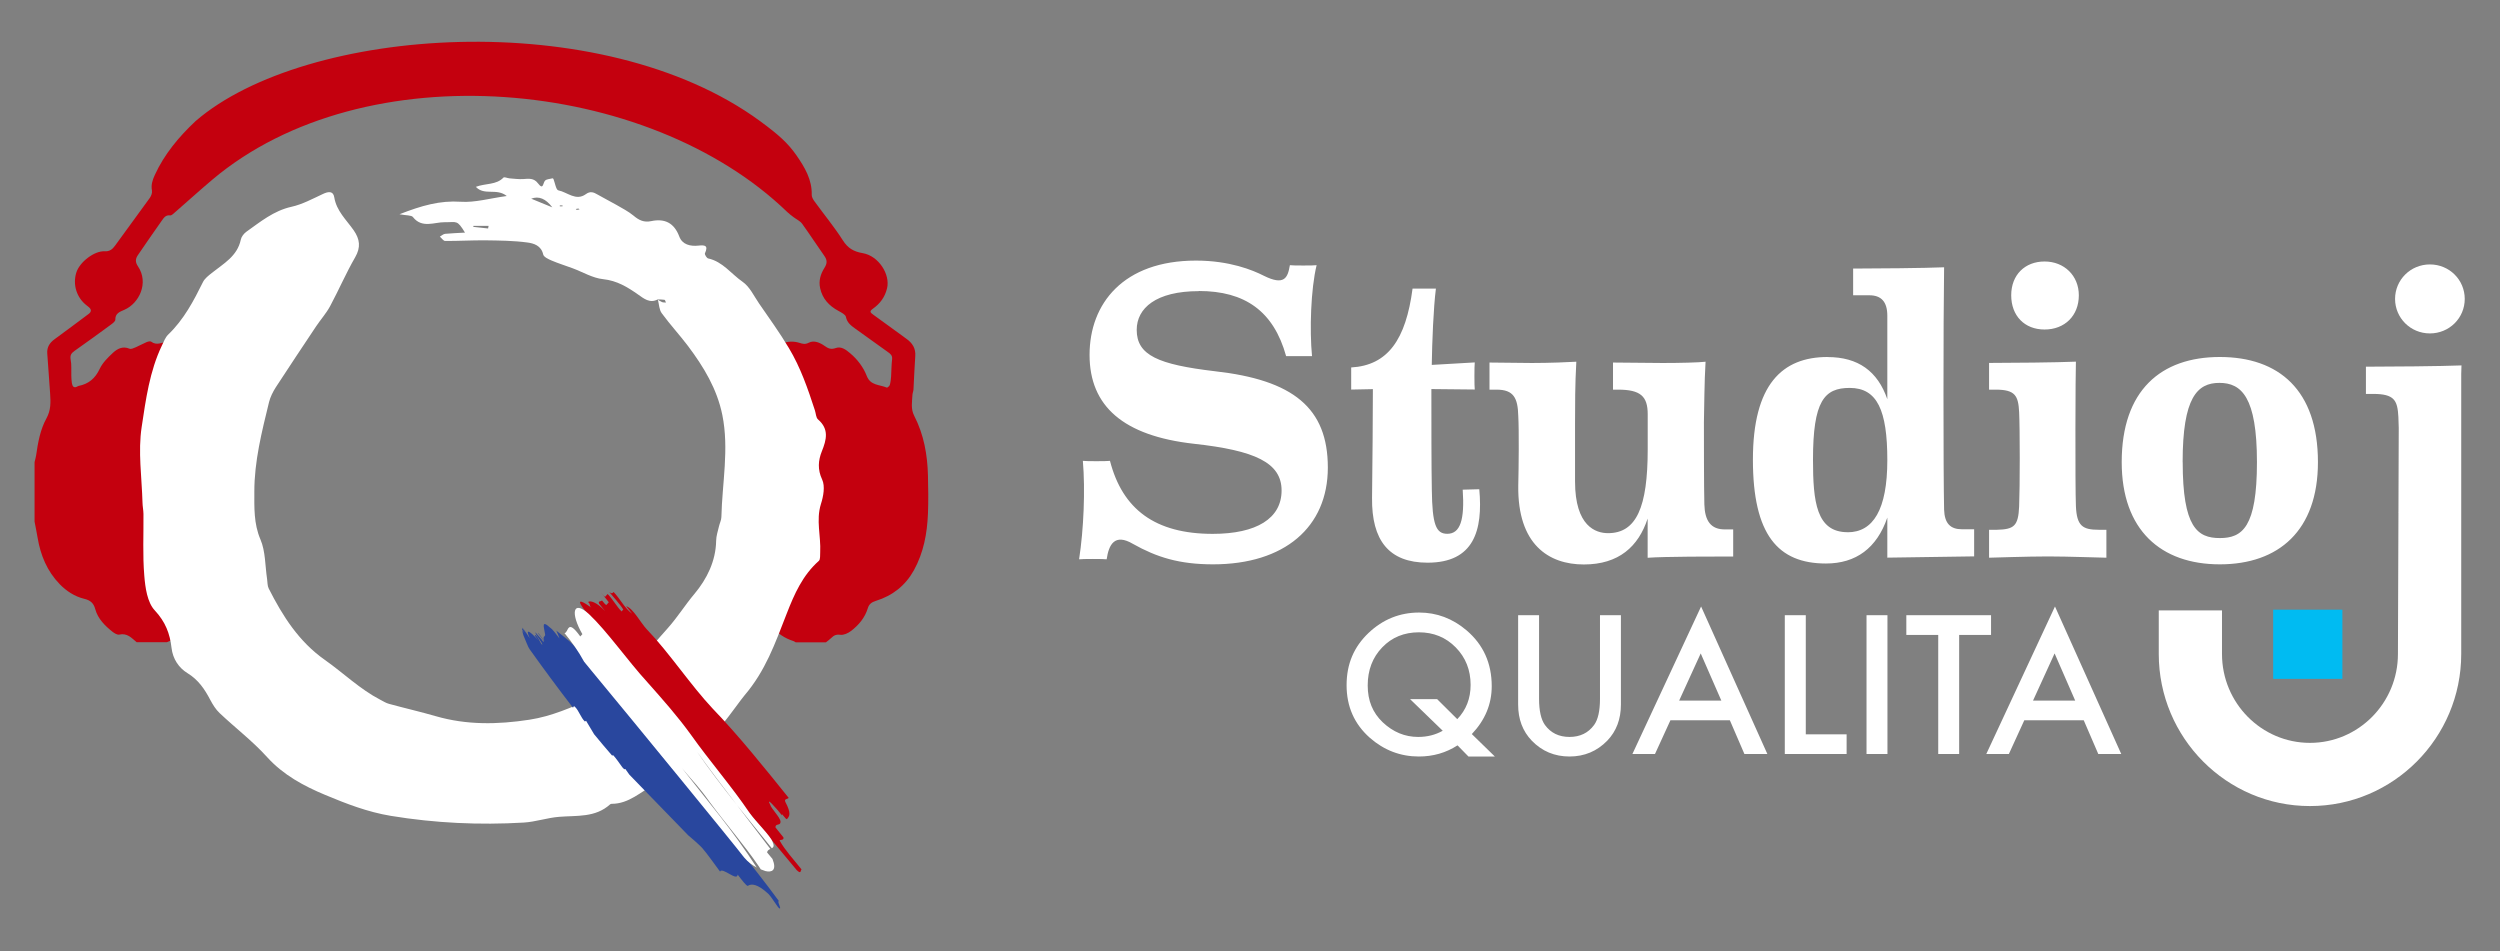
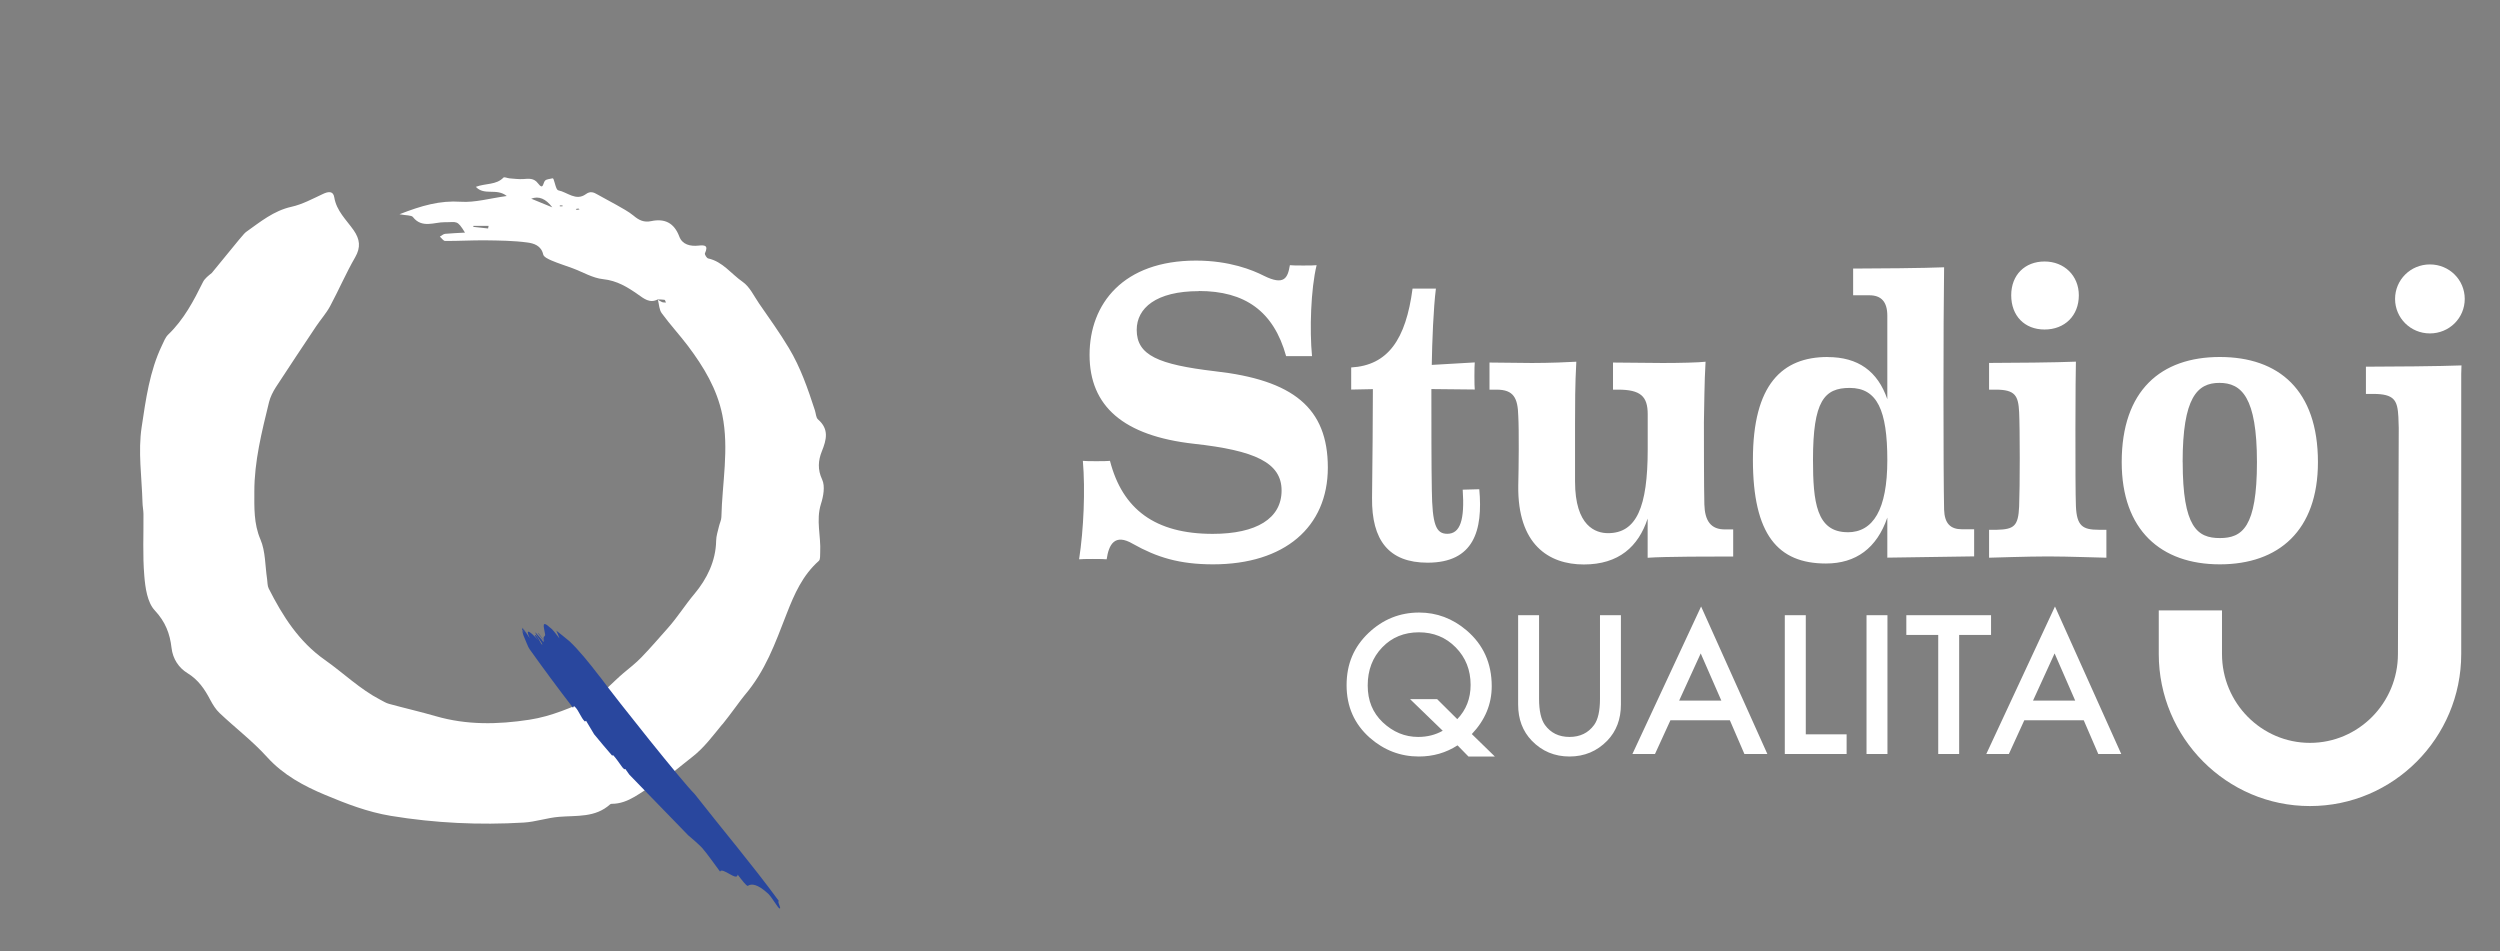
<svg xmlns="http://www.w3.org/2000/svg" width="1572" height="598" viewBox="0 0 1572 598" fill="none">
  <rect x="0" y="0" width="1572" height="598" fill="#808080" stroke="none" />
-   <path d="M500.263 403.85C499.822 403.61 499.421 403.289 498.979 403.129C487.787 399.561 481.249 391.141 481.209 379.836C481.128 359.028 480.727 338.221 481.369 317.454C481.77 303.863 480.767 290.352 481.088 276.801C481.449 263.21 481.209 249.619 481.088 235.988C481.088 231.217 482.091 226.807 484.458 222.638C488.068 216.183 495.409 213.337 502.71 215.582C504.716 216.223 506.24 216.704 508.647 215.462C511.776 213.818 515.547 215.422 518.395 217.426C520.681 219.07 522.446 219.952 525.575 218.829C528.945 217.627 531.994 219.912 534.521 222.077C539.254 226.046 542.905 230.937 545.071 236.509C547.398 242.483 553.174 241.802 557.627 243.726C557.948 243.886 559.312 242.764 559.512 242.042C559.993 240.358 560.194 238.594 560.314 236.87C560.555 233.222 560.515 229.534 560.956 225.885C561.237 223.48 559.833 222.437 558.188 221.275C551.369 216.424 544.549 211.533 537.77 206.642C535.122 204.717 532.635 202.913 531.913 199.265C531.633 197.781 529.025 196.498 527.22 195.496C521.243 192.249 517.151 187.839 515.707 181.224C514.664 176.493 515.988 172.283 518.435 168.395C520.16 165.668 520.24 163.624 518.395 160.978C513.621 154.242 509.168 147.307 504.314 140.611C503.071 138.927 500.784 137.925 499.019 136.562C497.575 135.48 496.131 134.397 494.847 133.154C407.398 48.722 229.49 32.004 133.455 113.029C125.473 119.764 117.73 126.82 109.828 133.676C108.985 134.397 107.862 135.56 107.02 135.44C104.212 135.039 103.008 136.963 101.885 138.527C96.71 145.783 91.736 153.12 86.682 160.456C85.077 162.822 84.997 164.907 86.762 167.472C93.782 177.936 87.444 190.765 78.258 194.775C75.329 196.057 72.401 197.02 72.521 201.029C72.521 202.071 70.877 203.314 69.713 204.156C62.172 209.688 54.59 215.221 46.928 220.593C44.802 222.077 43.92 223.44 44.441 226.166C45.083 229.413 44.722 232.861 44.842 236.189C44.882 237.792 44.963 239.396 45.203 240.96C45.564 243.004 46.487 244.327 48.894 242.884C49.014 242.804 49.175 242.724 49.335 242.684C55.834 241.441 59.925 237.833 62.693 231.939C64.498 228.13 67.788 224.843 70.997 221.876C73.725 219.35 77.094 217.426 81.467 219.27C82.47 219.711 84.195 218.829 85.478 218.308C87.725 217.346 89.851 216.103 92.137 215.141C93.02 214.78 94.464 214.419 95.026 214.82C98.516 217.506 101.845 215.261 105.255 214.86C110.47 214.299 116.968 216.063 120.177 221.636C122.624 225.925 124.069 230.416 124.069 235.347C124.069 283.336 124.028 331.365 124.069 379.355C124.069 386.451 121.461 392.665 116.607 397.676C114.281 400.082 110.39 401.204 107.22 402.848C106.498 403.209 105.736 403.489 104.974 403.81H85.92C82.751 401.204 80.063 397.877 74.928 399.039C73.765 399.28 72.04 398.237 70.917 397.396C65.983 393.507 61.53 389.057 59.885 383.003C58.882 379.194 56.756 377.43 53.026 376.548C46.888 375.065 41.713 371.617 37.541 367.327C29.639 359.189 25.507 349.166 23.662 338.221C23.1 334.813 22.378 331.405 21.736 327.998V290.552C22.057 289.189 22.498 287.826 22.699 286.423C23.862 278.325 25.266 270.186 29.278 262.93C32.046 257.878 31.885 252.827 31.524 247.535C30.923 239.115 30.361 230.656 29.719 222.237C29.438 218.348 31.163 215.582 34.372 213.257C41.553 208.045 48.613 202.713 55.713 197.421C57.599 196.017 57.599 194.534 55.713 193.011C55.352 192.69 54.951 192.409 54.55 192.088C48.172 187.197 45.645 179.019 47.971 171.441C50.017 164.746 59.404 157.61 65.862 158.011C68.911 158.171 70.716 156.768 72.361 154.443C79.541 144.46 86.922 134.598 94.103 124.575C95.066 123.252 95.828 121.287 95.547 119.804C94.865 116.236 95.908 113.189 97.312 110.102C103.289 96.992 112.516 85.967 122.985 76.145C192.063 16.449 378.275 3.138 477.919 76.145C489.873 84.925 495.529 90.096 500.865 97.754C505.999 105.171 510.693 113.029 510.412 122.57C510.372 123.973 511.375 125.577 512.297 126.82C518.194 134.958 524.653 142.736 530.028 151.195C533.117 156.046 536.767 158.211 542.463 159.174C552.532 160.897 559.873 172.564 557.787 181.264C556.423 186.877 553.415 190.886 548.922 194.093C546.635 195.737 547.077 196.458 549.082 197.862C556.062 202.793 562.842 207.965 569.822 212.936C573.753 215.702 575.879 219.07 575.518 223.921C574.996 230.937 574.796 237.953 574.395 244.929C574.314 246.051 573.833 247.134 573.753 248.216C573.512 252.666 572.63 257.156 574.836 261.406C580.933 273.273 583.18 285.942 583.501 299.012C583.701 306.99 583.822 315.008 583.501 323.026C582.979 335.415 580.813 347.442 574.635 358.627C569.34 368.169 561.317 374.544 550.727 377.831C547.999 378.673 546.435 379.916 545.673 382.482C543.867 388.375 540.016 393.026 535.122 396.754C533.317 398.157 530.509 399.44 528.383 399.16C525.736 398.799 524.332 399.56 522.767 401.084C521.724 402.126 520.481 402.968 519.357 403.89H500.303L500.263 403.85Z" fill="#C4000E" />
  <path d="M1372.48 290.591C1372.48 331.524 1381.67 338.339 1395.83 338.339C1409.99 338.339 1419.17 331.524 1419.17 290.591C1419.17 249.658 1409.46 240.757 1395.54 240.757C1381.63 240.757 1372.44 249.938 1372.44 290.591H1372.48ZM1334.13 290.591C1334.13 245.488 1358.8 224.48 1395.83 224.48C1432.85 224.48 1457.52 245.207 1457.52 290.591C1457.52 333.609 1432.85 354.857 1395.83 354.857C1358.8 354.857 1334.13 333.328 1334.13 290.591ZM1307.17 185.672C1307.17 198.541 1298.27 207.201 1285.63 207.201C1272.99 207.201 1264.65 198.541 1264.65 185.672C1264.65 172.803 1273.32 164.424 1285.63 164.424C1297.95 164.424 1307.17 173.324 1307.17 185.672ZM1305.33 227.407C1305.05 232.138 1304.81 305.825 1305.33 318.173C1305.85 330.762 1309.54 333.127 1319.77 333.127H1324.5V350.687C1321.09 350.687 1300.87 349.886 1287.76 349.886C1274.64 349.886 1252.58 350.687 1250.73 350.687V333.127H1255.71C1266.46 332.847 1269.1 330.762 1269.63 318.454C1270.15 306.387 1270.15 269.423 1269.63 259.159C1269.1 248.896 1267.26 245.007 1254.94 245.007H1250.73V228.209C1264.13 228.209 1293.77 227.928 1305.33 227.407ZM1161.8 334.691C1177.8 334.691 1186.75 320.539 1186.75 289.308C1186.75 258.077 1180.45 243.924 1163.12 243.924C1147.12 243.924 1140.01 252.063 1140.01 289.027C1140.01 315.527 1142.1 334.651 1161.8 334.651V334.691ZM1149.2 224.52C1168.38 224.52 1180.69 233.421 1186.75 251.021V198.541C1186.75 189.641 1182.82 185.672 1175.48 185.672H1165.25V168.874C1178.65 168.874 1210.66 168.593 1222.45 168.072C1221.93 201.388 1221.93 298.168 1222.45 320.459C1222.73 329.118 1226.38 332.807 1233.72 332.807H1241.34V349.846L1186.75 350.647V325.47C1180.17 344.634 1167.05 354.336 1148.16 354.336C1117.99 354.336 1102.23 336.255 1102.23 289.027C1102.23 241.8 1120.6 224.48 1149.2 224.48V224.52ZM1072.46 227.407C1071.66 240.517 1071.66 255.992 1071.42 265.453C1071.42 274.634 1071.42 306.908 1071.7 317.131C1071.98 327.354 1075.63 333.127 1085.1 332.887H1089.83V349.926C1078.04 349.926 1046.27 349.926 1036.04 350.728V326.071C1030.26 343.631 1017.95 354.937 995.883 354.937C973.82 354.937 954.164 342.348 954.686 305.344C954.967 294.079 955.207 270.465 954.686 261.525C954.405 250.259 951.798 245.007 941.047 245.007H936.594V227.968C936.594 227.968 960.222 228.249 963.35 228.249C973.861 228.249 987.219 227.728 991.19 227.447C990.388 241.599 990.388 255.27 990.388 266.015V302.738C990.388 331.083 1003.51 335.252 1011.13 335.252C1028.98 335.252 1036.08 318.975 1036.08 282.532V260.482C1036.08 249.217 1031.63 245.007 1017.42 245.007H1014.26V227.968C1014.26 227.968 1042.34 228.249 1045.51 228.249C1056.02 228.249 1068.33 227.968 1072.54 227.447L1072.46 227.407ZM919.666 307.91L930.176 307.629C932.543 333.609 926.766 353.815 897.643 353.815C873.253 353.815 862.462 339.662 862.743 313.162C863.024 292.194 863.265 258.879 863.265 244.686L849.626 244.967V231.055C872.732 229.732 884.004 213.495 888.216 181.462H902.898C901.333 193.81 900.531 214.778 900.29 229.452L927.328 227.888C927.047 229.732 927.047 243.363 927.328 244.927L900.05 244.646C900.05 264.05 900.05 294.48 900.331 308.111C900.611 329.88 902.938 335.653 910.038 335.653C918.182 335.653 921.07 326.994 919.746 307.83L919.666 307.91ZM753.872 183.066C726.835 183.066 714.761 193.81 714.761 207.441C714.761 223.438 728.4 229.211 763.821 233.421C813.162 238.913 834.944 256.513 834.944 293.998C834.944 331.484 807.666 354.857 762.778 354.857C741.517 354.857 727.357 350.407 712.394 341.988C700.841 335.172 697.19 342.509 695.867 351.69C694.543 351.409 679.861 351.409 678.537 351.69C681.425 332.807 682.468 308.151 680.904 289.789C682.468 290.07 696.388 290.07 697.953 289.789C705.815 320.218 726.314 335.693 762.537 335.693C790.096 335.693 805.861 325.991 805.861 308.431C805.861 290.871 789.053 283.254 750.743 279.044C706.377 274.073 685.116 255.431 685.116 223.157C685.116 190.884 706.377 163.862 752.027 163.862C773.288 163.862 787.729 169.876 794.548 173.324C807.666 179.899 809.752 174.647 811.076 166.749C812.399 167.03 826.56 167.03 827.884 166.749C824.193 181.943 823.431 207.682 824.995 223.919H808.709C800.846 195.574 782.715 182.986 753.872 182.986V183.066Z" fill="white" />
-   <path d="M1472.89 383.363H1429.36V426.862H1472.89V383.363Z" fill="#00BBF2" />
  <path fill-rule="evenodd" clip-rule="evenodd" d="M1549.83 187.963C1549.83 175.936 1540.12 166.274 1527.92 166.274C1515.73 166.274 1506.02 175.976 1506.02 187.963C1506.02 199.951 1515.73 209.653 1527.92 209.653C1540.12 209.653 1549.83 199.991 1549.83 187.963ZM1508.1 322.545C1508.12 322.251 1508.13 321.942 1508.14 321.62L1508.33 269.085C1508.27 266.203 1508.2 263.81 1508.1 262.127C1507.54 251.703 1505.58 247.694 1492.22 247.694H1487.69V230.575C1502.13 230.575 1535.3 230.295 1547.78 229.773C1547.74 230.419 1547.68 232.333 1547.62 235.192V411.228C1547.62 463.948 1504.97 506.846 1452.54 506.846H1452.46C1400.07 506.846 1357.43 463.948 1357.43 411.228V383.806H1397.19V411.228C1397.19 442.058 1421.98 467.115 1452.5 467.115C1483.03 467.115 1507.82 442.058 1507.82 411.228L1508.14 322.544L1508.1 322.545Z" fill="white" />
  <path d="M1304.88 440.533L1291.93 410.866L1278.37 440.533H1304.88ZM1310.26 452.921H1272.87L1263.17 474.13H1248.97L1292.17 381.358L1333.85 474.13H1319.41L1310.26 452.921ZM1231.92 399.239V474.13H1218.76V399.239H1198.7V386.851H1251.97V399.239H1231.96H1231.92ZM1186.83 386.851V474.13H1173.67V386.851H1186.83ZM1135.48 386.851V461.741H1161.15V474.13H1122.28V386.851H1135.44H1135.48ZM1082.37 440.533L1069.41 410.866L1055.85 440.533H1082.37ZM1087.74 452.921H1050.36L1040.65 474.13H1026.45L1069.65 381.358L1111.33 474.13H1096.89L1087.74 452.921ZM967.762 386.851V439.411C967.762 446.908 969.006 452.4 971.452 455.848C975.103 460.859 980.238 463.385 986.897 463.385C993.556 463.385 998.73 460.859 1002.38 455.848C1004.83 452.48 1006.07 447.028 1006.07 439.411V386.851H1019.23V443.019C1019.23 452.2 1016.38 459.777 1010.64 465.75C1004.19 472.366 996.283 475.693 986.897 475.693C977.51 475.693 969.607 472.366 963.189 465.75C957.453 459.777 954.604 452.24 954.604 443.019V386.851H967.762ZM903.659 439.611L916.335 452.2C921.911 446.386 924.719 439.21 924.719 430.671C924.719 421.289 921.59 413.431 915.372 407.097C909.155 400.763 901.412 397.595 892.186 397.595C882.96 397.595 875.137 400.763 869.12 407.097C863.063 413.391 860.014 421.369 860.014 430.991C860.014 440.613 863.143 448.11 869.401 454.124C875.94 460.298 883.361 463.385 891.745 463.385C897.441 463.385 902.576 462.102 907.189 459.496L886.65 439.611H903.659ZM939.922 475.693H923.355L916.496 468.677C909.235 473.368 901.132 475.693 892.186 475.693C880.593 475.693 870.324 471.764 861.378 463.946C851.63 455.327 846.736 444.302 846.736 430.871C846.736 417.441 851.349 406.736 860.576 397.956C869.562 389.457 880.152 385.167 892.347 385.167C903.418 385.167 913.367 388.896 922.152 396.353C932.702 405.333 937.997 417.04 937.997 431.472C937.997 442.778 933.825 452.801 925.481 461.581L939.922 475.653V475.693Z" fill="white" />
-   <path fill-rule="evenodd" clip-rule="evenodd" d="M353.721 129.148C353.159 129.148 352.558 129.148 351.996 129.148V129.75H353.721V129.148ZM364.391 131.634C364.151 131.474 363.95 131.153 363.709 131.153C363.188 131.153 362.626 131.313 362.065 131.433C362.265 131.634 362.506 131.955 362.666 131.955C363.228 131.955 363.79 131.794 364.351 131.674L364.391 131.634ZM306.907 143.701C307.028 143.14 307.108 142.579 307.228 142.018H297.641V142.659C300.73 142.98 303.818 143.341 306.907 143.661V143.701ZM347.303 130.391C343.171 124.899 338.758 123.094 334.025 124.939C338.357 126.703 342.168 128.266 347.303 130.391ZM454.168 455.451C447.95 463.028 442.615 470.325 435.073 476.138C427.492 481.951 420.351 488.646 411.967 493.016C403.142 497.627 395.56 505.485 384.569 505.445C384.248 505.445 383.847 505.605 383.606 505.805C374.3 514.225 362.707 512.701 351.515 513.623C344.053 514.225 336.752 516.79 329.331 517.231C301.371 518.875 273.612 517.592 245.813 513.022C231.171 510.616 217.572 505.324 204.455 499.832C191.297 494.339 178.14 487.363 167.91 476.018C158.844 465.995 147.933 457.696 138.105 448.395C135.658 446.11 133.813 443.063 132.248 440.136C128.718 433.401 124.787 427.507 117.928 423.298C112.472 419.97 108.661 414.397 107.859 407.381C106.856 398.481 104.008 390.984 97.349 383.848C92.615 378.836 91.332 369.535 90.73 361.958C89.647 349.089 90.329 336.059 90.208 323.15C90.168 320.744 89.647 318.379 89.607 316.013C89.165 300.097 86.718 283.9 89.085 268.465C91.693 251.186 94.059 233.426 101.802 217.269C102.965 214.903 103.928 212.137 105.773 210.373C115.601 200.952 121.738 189.245 127.675 177.258C128.799 175.053 131.125 173.289 133.171 171.645C140.552 165.752 149.217 161.141 151.423 150.677C151.784 148.873 153.309 146.909 154.833 145.786C163.698 139.492 172.082 132.516 183.274 130.03C190.134 128.507 196.592 124.979 203.051 121.972C206.42 120.368 209.549 119.927 210.191 124.097C211.595 132.676 217.813 138.249 222.386 144.784C226.277 150.397 226.959 155.448 223.349 161.742C217.572 171.725 212.999 182.429 207.543 192.573C205.137 197.023 201.647 200.912 198.799 205.161C190.294 217.95 181.75 230.699 173.366 243.609C171.561 246.455 169.956 249.662 169.154 252.91C164.621 271.472 159.887 290.195 159.928 309.198C159.928 318.86 159.486 329.284 163.779 339.226C166.988 346.723 166.667 355.744 167.95 364.123C168.231 366.087 168.111 368.292 168.953 370.016C177.738 387.376 187.887 403.452 204.334 414.999C216.008 423.217 226.317 433.361 239.154 440.016C240.959 440.938 242.724 442.1 244.609 442.581C254.397 445.268 264.306 447.513 274.094 450.359C293.549 455.972 312.965 455.611 332.861 452.564C346.982 450.399 359.618 444.706 372.254 439.134C379.675 435.886 385.452 428.75 391.91 423.338C395.801 420.09 399.893 416.923 403.423 413.235C409.159 407.301 414.535 401.007 420.03 394.833C426.088 388.017 430.901 380.24 436.798 373.264C444.42 364.123 450.116 352.857 450.317 339.988C450.357 336.981 451.4 333.974 452.082 331.008C452.523 329.043 453.566 327.079 453.606 325.114C454.088 303.746 458.54 282.417 454.208 260.968C450.878 244.531 442.494 230.739 432.666 217.63C427.331 210.574 421.314 204.079 416.099 196.943C414.454 194.737 414.454 191.37 413.692 188.523C414.575 189.004 415.377 189.606 416.3 189.967C417.062 190.247 417.904 190.167 418.747 190.247C418.426 189.646 418.265 188.604 417.864 188.523C416.42 188.283 414.976 188.323 413.532 188.283C408.598 190.929 404.787 187.681 401.337 185.276C394.558 180.505 387.979 176.456 379.194 175.534C372.655 174.852 366.437 171.044 360.059 168.678C355.687 167.034 351.154 165.671 346.861 163.827C344.896 162.985 341.927 161.622 341.566 160.018C340.323 154.366 335.549 153.003 331.618 152.481C322.953 151.319 314.088 151.238 305.343 151.118C296.879 151.038 288.374 151.559 279.91 151.519C278.827 151.519 277.704 149.755 276.581 148.793C277.664 148.192 278.747 147.149 279.91 147.029C283.922 146.628 287.933 146.548 292.386 146.267C287.331 138.008 287.331 139.812 279.589 139.732C273.291 139.612 265.349 143.822 259.652 136.485C258.649 135.242 255.601 135.563 251.188 134.721C265.188 129.228 276.741 125.981 289.738 126.863C298.644 127.464 307.83 124.738 318.661 123.255C312.202 118.043 304.581 123.255 299.205 117.482C305.383 115.156 312.042 116.399 316.575 111.668C317.096 111.107 319.022 112.029 320.346 112.15C323.234 112.35 326.122 112.791 329.01 112.591C332.5 112.31 335.79 111.909 338.277 115.277C341.767 119.847 341.326 115.036 342.73 113.593C343.732 112.55 345.818 112.591 347.463 112.109L347.985 112.47C348.987 114.996 349.629 119.406 351.073 119.687C356.73 120.809 362.105 126.622 368.363 122.092C371.211 120.007 373.297 120.889 375.824 122.373C379.635 124.578 383.566 126.542 387.377 128.707C391.148 130.912 395.079 132.877 398.368 135.603C401.738 138.449 404.867 140.013 409.44 139.051C417.944 137.247 423.881 140.093 427.131 148.713C429.056 153.844 434.07 154.967 439.125 154.446C443.257 154.005 445.543 154.285 443.257 159.297C442.976 159.978 444.38 162.304 445.302 162.504C454.489 164.509 459.784 172.246 466.924 177.178C471.417 180.265 474.065 186.118 477.314 190.849C483.652 200.07 490.271 209.17 496.007 218.792C503.388 231.02 508.002 244.491 512.414 258.042C513.056 259.966 513.056 262.612 514.38 263.734C521.44 269.868 519.715 276.484 516.747 283.86C514.5 289.513 513.979 295.206 516.987 301.581C518.913 305.75 517.749 312.125 516.185 316.976C513.016 327.159 516.265 337.142 515.744 347.164C515.623 349.049 515.944 351.775 514.861 352.697C504.712 361.717 499.537 373.384 494.684 385.852C487.222 404.976 481.406 421.694 468.088 437.33C465.961 439.815 459.302 449.277 454.208 455.531L454.168 455.451Z" fill="white" />
-   <path d="M406.998 396.035C420.637 410.227 434.356 430.914 447.955 445.387C464.482 462.546 480.809 482.913 495.932 501.715C495.25 502.557 492.923 502.196 493.806 504.201C497.777 511.698 496.333 513.342 494.889 514.986C494.167 515.787 491.158 510.255 491.68 512.66C487.909 507.929 481.29 500.513 484.299 506.005C484.86 508.411 490.597 513.863 490.797 516.629C490.998 519.436 487.387 517.551 487.628 520.318C488.872 521.881 491.399 525.008 492.642 526.572C493.164 528.937 489.233 527.494 490.516 529.017C493.605 534.55 498.98 540.403 503.995 546.658C503.273 547.5 503.834 549.865 500.986 547.139C456.218 493.096 409.525 438.371 366.562 382.244C361.869 375.588 367.084 378.635 371.938 382.123C370.333 381.001 371.416 379.718 369.772 378.595C370.855 377.392 375.147 378.435 380.522 384.328L376.751 379.638C375.869 377.673 377.835 378.395 378.516 377.553C379.76 379.156 381.004 380.68 381.405 380.319C381.766 379.918 382.488 379.076 382.809 378.675C381.565 377.112 379.038 373.985 377.794 372.421C379.038 373.985 380.282 375.548 380.643 375.147C380.963 374.746 381.686 373.945 382.047 373.504C384.935 376.23 388.024 381.762 390.872 384.489L391.915 383.246C389.749 379.718 385.617 375.428 383.13 372.301C384.734 373.464 385.095 373.063 385.817 372.221C389.949 376.51 392.677 382.404 397.491 385.892L393.72 381.201C398.012 382.284 402.866 391.745 406.998 396.075V396.035Z" fill="#C4000E" />
+   <path fill-rule="evenodd" clip-rule="evenodd" d="M353.721 129.148C353.159 129.148 352.558 129.148 351.996 129.148V129.75H353.721V129.148ZM364.391 131.634C364.151 131.474 363.95 131.153 363.709 131.153C363.188 131.153 362.626 131.313 362.065 131.433C362.265 131.634 362.506 131.955 362.666 131.955C363.228 131.955 363.79 131.794 364.351 131.674L364.391 131.634ZM306.907 143.701C307.028 143.14 307.108 142.579 307.228 142.018H297.641V142.659C300.73 142.98 303.818 143.341 306.907 143.661V143.701ZM347.303 130.391C343.171 124.899 338.758 123.094 334.025 124.939C338.357 126.703 342.168 128.266 347.303 130.391ZM454.168 455.451C447.95 463.028 442.615 470.325 435.073 476.138C427.492 481.951 420.351 488.646 411.967 493.016C403.142 497.627 395.56 505.485 384.569 505.445C384.248 505.445 383.847 505.605 383.606 505.805C374.3 514.225 362.707 512.701 351.515 513.623C344.053 514.225 336.752 516.79 329.331 517.231C301.371 518.875 273.612 517.592 245.813 513.022C231.171 510.616 217.572 505.324 204.455 499.832C191.297 494.339 178.14 487.363 167.91 476.018C158.844 465.995 147.933 457.696 138.105 448.395C135.658 446.11 133.813 443.063 132.248 440.136C128.718 433.401 124.787 427.507 117.928 423.298C112.472 419.97 108.661 414.397 107.859 407.381C106.856 398.481 104.008 390.984 97.349 383.848C92.615 378.836 91.332 369.535 90.73 361.958C89.647 349.089 90.329 336.059 90.208 323.15C90.168 320.744 89.647 318.379 89.607 316.013C89.165 300.097 86.718 283.9 89.085 268.465C91.693 251.186 94.059 233.426 101.802 217.269C102.965 214.903 103.928 212.137 105.773 210.373C115.601 200.952 121.738 189.245 127.675 177.258C128.799 175.053 131.125 173.289 133.171 171.645C151.784 148.873 153.309 146.909 154.833 145.786C163.698 139.492 172.082 132.516 183.274 130.03C190.134 128.507 196.592 124.979 203.051 121.972C206.42 120.368 209.549 119.927 210.191 124.097C211.595 132.676 217.813 138.249 222.386 144.784C226.277 150.397 226.959 155.448 223.349 161.742C217.572 171.725 212.999 182.429 207.543 192.573C205.137 197.023 201.647 200.912 198.799 205.161C190.294 217.95 181.75 230.699 173.366 243.609C171.561 246.455 169.956 249.662 169.154 252.91C164.621 271.472 159.887 290.195 159.928 309.198C159.928 318.86 159.486 329.284 163.779 339.226C166.988 346.723 166.667 355.744 167.95 364.123C168.231 366.087 168.111 368.292 168.953 370.016C177.738 387.376 187.887 403.452 204.334 414.999C216.008 423.217 226.317 433.361 239.154 440.016C240.959 440.938 242.724 442.1 244.609 442.581C254.397 445.268 264.306 447.513 274.094 450.359C293.549 455.972 312.965 455.611 332.861 452.564C346.982 450.399 359.618 444.706 372.254 439.134C379.675 435.886 385.452 428.75 391.91 423.338C395.801 420.09 399.893 416.923 403.423 413.235C409.159 407.301 414.535 401.007 420.03 394.833C426.088 388.017 430.901 380.24 436.798 373.264C444.42 364.123 450.116 352.857 450.317 339.988C450.357 336.981 451.4 333.974 452.082 331.008C452.523 329.043 453.566 327.079 453.606 325.114C454.088 303.746 458.54 282.417 454.208 260.968C450.878 244.531 442.494 230.739 432.666 217.63C427.331 210.574 421.314 204.079 416.099 196.943C414.454 194.737 414.454 191.37 413.692 188.523C414.575 189.004 415.377 189.606 416.3 189.967C417.062 190.247 417.904 190.167 418.747 190.247C418.426 189.646 418.265 188.604 417.864 188.523C416.42 188.283 414.976 188.323 413.532 188.283C408.598 190.929 404.787 187.681 401.337 185.276C394.558 180.505 387.979 176.456 379.194 175.534C372.655 174.852 366.437 171.044 360.059 168.678C355.687 167.034 351.154 165.671 346.861 163.827C344.896 162.985 341.927 161.622 341.566 160.018C340.323 154.366 335.549 153.003 331.618 152.481C322.953 151.319 314.088 151.238 305.343 151.118C296.879 151.038 288.374 151.559 279.91 151.519C278.827 151.519 277.704 149.755 276.581 148.793C277.664 148.192 278.747 147.149 279.91 147.029C283.922 146.628 287.933 146.548 292.386 146.267C287.331 138.008 287.331 139.812 279.589 139.732C273.291 139.612 265.349 143.822 259.652 136.485C258.649 135.242 255.601 135.563 251.188 134.721C265.188 129.228 276.741 125.981 289.738 126.863C298.644 127.464 307.83 124.738 318.661 123.255C312.202 118.043 304.581 123.255 299.205 117.482C305.383 115.156 312.042 116.399 316.575 111.668C317.096 111.107 319.022 112.029 320.346 112.15C323.234 112.35 326.122 112.791 329.01 112.591C332.5 112.31 335.79 111.909 338.277 115.277C341.767 119.847 341.326 115.036 342.73 113.593C343.732 112.55 345.818 112.591 347.463 112.109L347.985 112.47C348.987 114.996 349.629 119.406 351.073 119.687C356.73 120.809 362.105 126.622 368.363 122.092C371.211 120.007 373.297 120.889 375.824 122.373C379.635 124.578 383.566 126.542 387.377 128.707C391.148 130.912 395.079 132.877 398.368 135.603C401.738 138.449 404.867 140.013 409.44 139.051C417.944 137.247 423.881 140.093 427.131 148.713C429.056 153.844 434.07 154.967 439.125 154.446C443.257 154.005 445.543 154.285 443.257 159.297C442.976 159.978 444.38 162.304 445.302 162.504C454.489 164.509 459.784 172.246 466.924 177.178C471.417 180.265 474.065 186.118 477.314 190.849C483.652 200.07 490.271 209.17 496.007 218.792C503.388 231.02 508.002 244.491 512.414 258.042C513.056 259.966 513.056 262.612 514.38 263.734C521.44 269.868 519.715 276.484 516.747 283.86C514.5 289.513 513.979 295.206 516.987 301.581C518.913 305.75 517.749 312.125 516.185 316.976C513.016 327.159 516.265 337.142 515.744 347.164C515.623 349.049 515.944 351.775 514.861 352.697C504.712 361.717 499.537 373.384 494.684 385.852C487.222 404.976 481.406 421.694 468.088 437.33C465.961 439.815 459.302 449.277 454.208 455.531L454.168 455.451Z" fill="white" />
  <path d="M360.303 445.024C360.665 444.623 360.504 443.541 361.427 444.343C364.195 447.069 365.037 450.998 367.765 453.684L368.527 453.243C370.172 455.929 371.816 458.816 373.581 461.702C377.352 466.313 381.163 470.803 385.014 475.253C385.134 474.892 385.255 474.611 385.656 474.972C387.341 476.736 389.266 479.663 391.352 482.509C391.713 482.87 392.074 483.271 392.395 483.592C392.756 483.792 392.997 483.592 393.197 483.512C394.16 484.795 394.962 485.997 395.725 487.08C407.518 499.388 419.713 511.696 432.71 525.207C435.719 527.732 438.687 530.298 441.375 533.024C445.146 537.314 449.318 543.568 452.768 548.059C454.172 544.972 463.558 554.553 463.839 549.943C466.126 552.95 469.535 557.48 470.257 556.999C472.424 555.636 476.074 555.516 483.215 562.131C485.822 564.897 488.871 570.51 490.034 571.151C491.879 572.194 488.068 565.699 489.914 566.781C472.624 543.208 454.693 522.16 436.682 499.147C429.702 492.412 387.942 440.133 377.713 426.141L376.71 424.938C371.014 417.441 363.834 408.621 358.218 403.329C355.49 401.044 352.682 398.799 349.834 396.554C350.596 398.318 351.278 399.962 351.799 401.445C349.513 398.438 347.226 395.431 345.983 394.71C340.206 389.458 342.051 394.229 342.653 398.318C343.455 400.763 340.728 399.521 342.252 403.009C340.728 401.044 339.965 400.042 338.481 397.997C337.759 398.438 343.495 403.69 341.53 403.49C340.246 401.325 338.24 399.641 336.716 397.636C336.516 399.24 341.771 404.813 340.848 405.414C339.845 404.572 337.478 398.639 336.315 399.4C336.074 399.561 337.559 401.565 338.361 402.568C333.346 396.875 329.857 394.589 333.186 401.405C331.702 399.44 329.977 396.233 328.252 394.389C329.014 395.471 330.177 397.436 330.94 398.398L328.252 394.87C328.252 395.191 328.292 395.592 328.332 395.952C328.894 396.955 329.495 397.917 330.177 398.879L328.412 396.514C328.573 397.476 328.814 398.478 329.134 399.521C330.699 403.009 331.902 406.697 332.985 408.18C341.891 420.649 350.997 432.997 360.263 444.984H360.344L360.303 445.024Z" fill="#29479E" />
-   <path d="M478.36 546.615C477.879 545.853 477.397 545.092 476.876 544.37C467.65 530.899 457.059 518.912 446.349 504.439C439.008 494.095 436.761 492.572 428.779 482.95C447.031 506.404 459.988 521.037 475.833 545.492C473.266 544.129 470.417 542.205 467.85 539.118C462.034 531.38 398.532 453.844 371.816 421.611C370.693 420.247 368.406 417.481 367.283 416.078C363.713 409.503 359.501 403.61 354.968 398.117C357.736 397.676 356.452 388.455 364.876 400.202C365.197 399.841 365.879 399.119 366.2 398.759C358.739 385.889 359.902 376.628 370.332 386.13C381.885 397.035 394.24 414.955 407.397 429.348C416.824 439.972 426.251 450.597 434.675 462.303C446.188 478.54 460.188 494.617 471.38 511.214C475.592 517.068 484.538 525.607 485.821 529.456C486.985 531.942 486.343 532.824 485.34 533.385C477.959 524.244 470.538 515.183 463.317 506.123C454.612 494.777 445.988 483.391 437.644 471.765C445.587 483.431 454.332 494.777 463.317 506.123C470.377 515.344 477.437 524.565 484.417 533.826C483.495 534.227 482.532 534.748 482.331 535.991C482.331 535.991 484.578 538.717 485.741 540.12C488.67 547.457 485.22 548.66 481.329 547.738C480.406 547.417 479.403 547.056 478.28 546.615H478.36Z" fill="white" />
</svg>